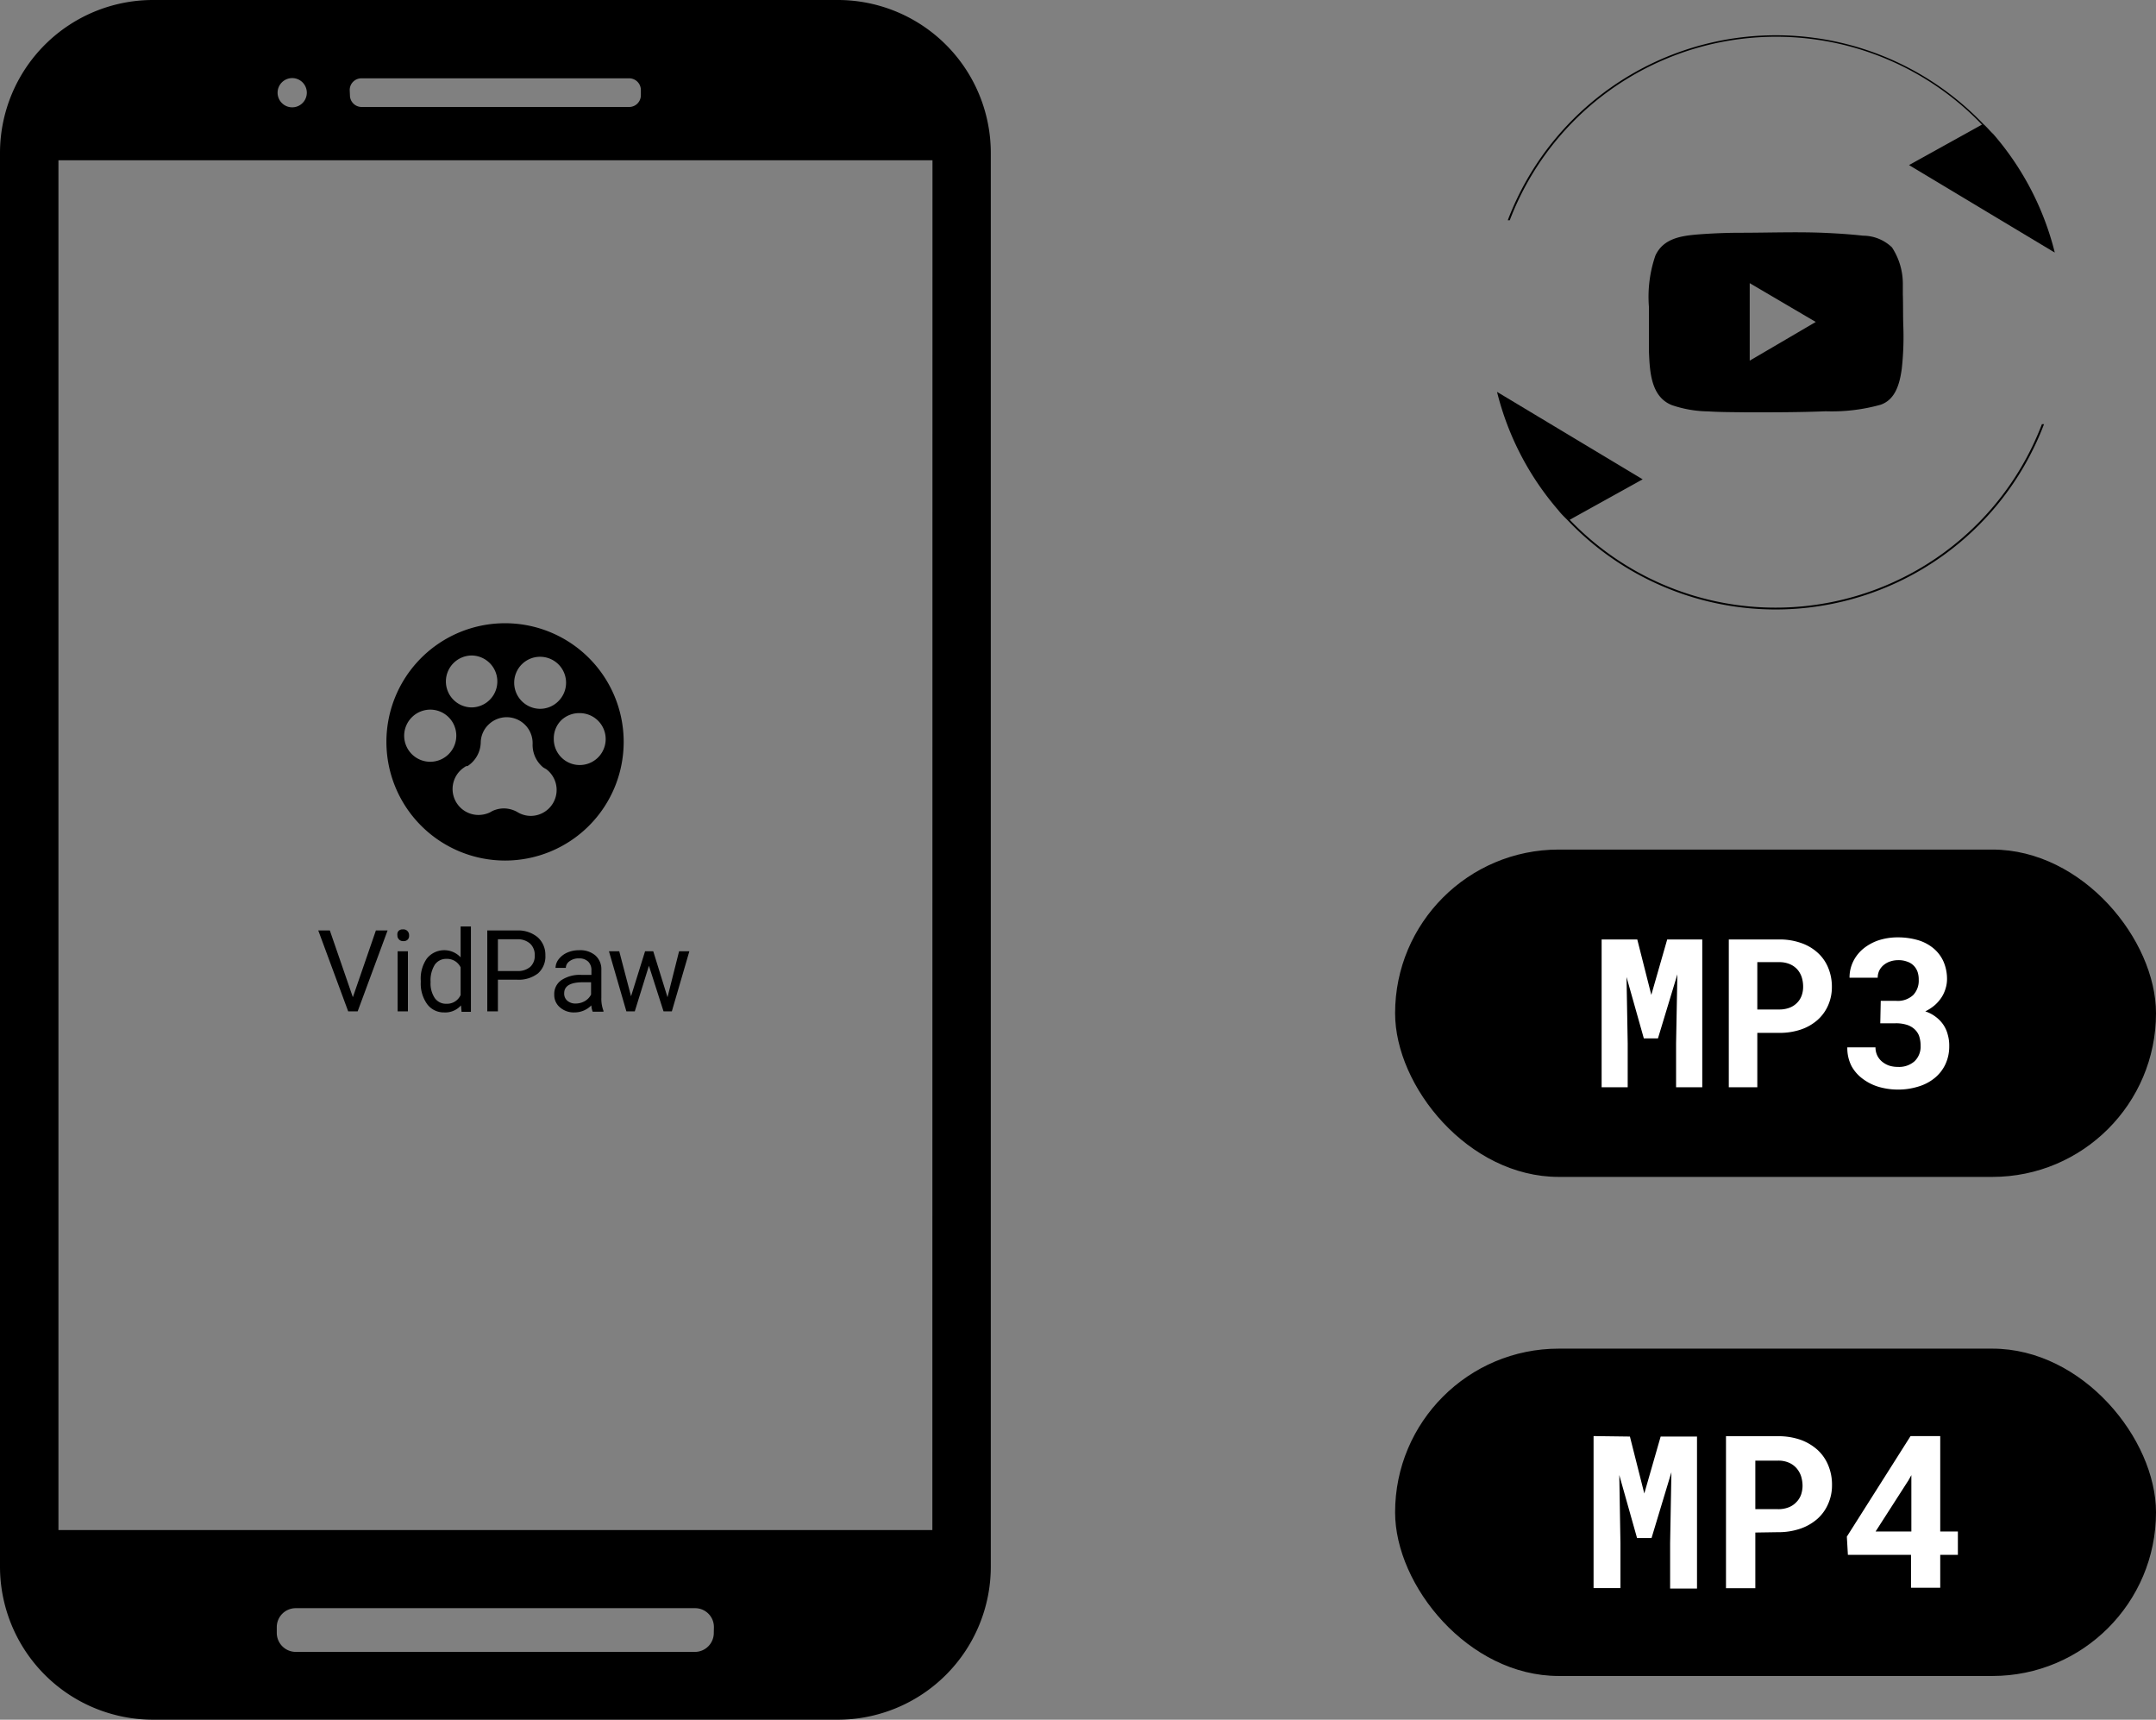
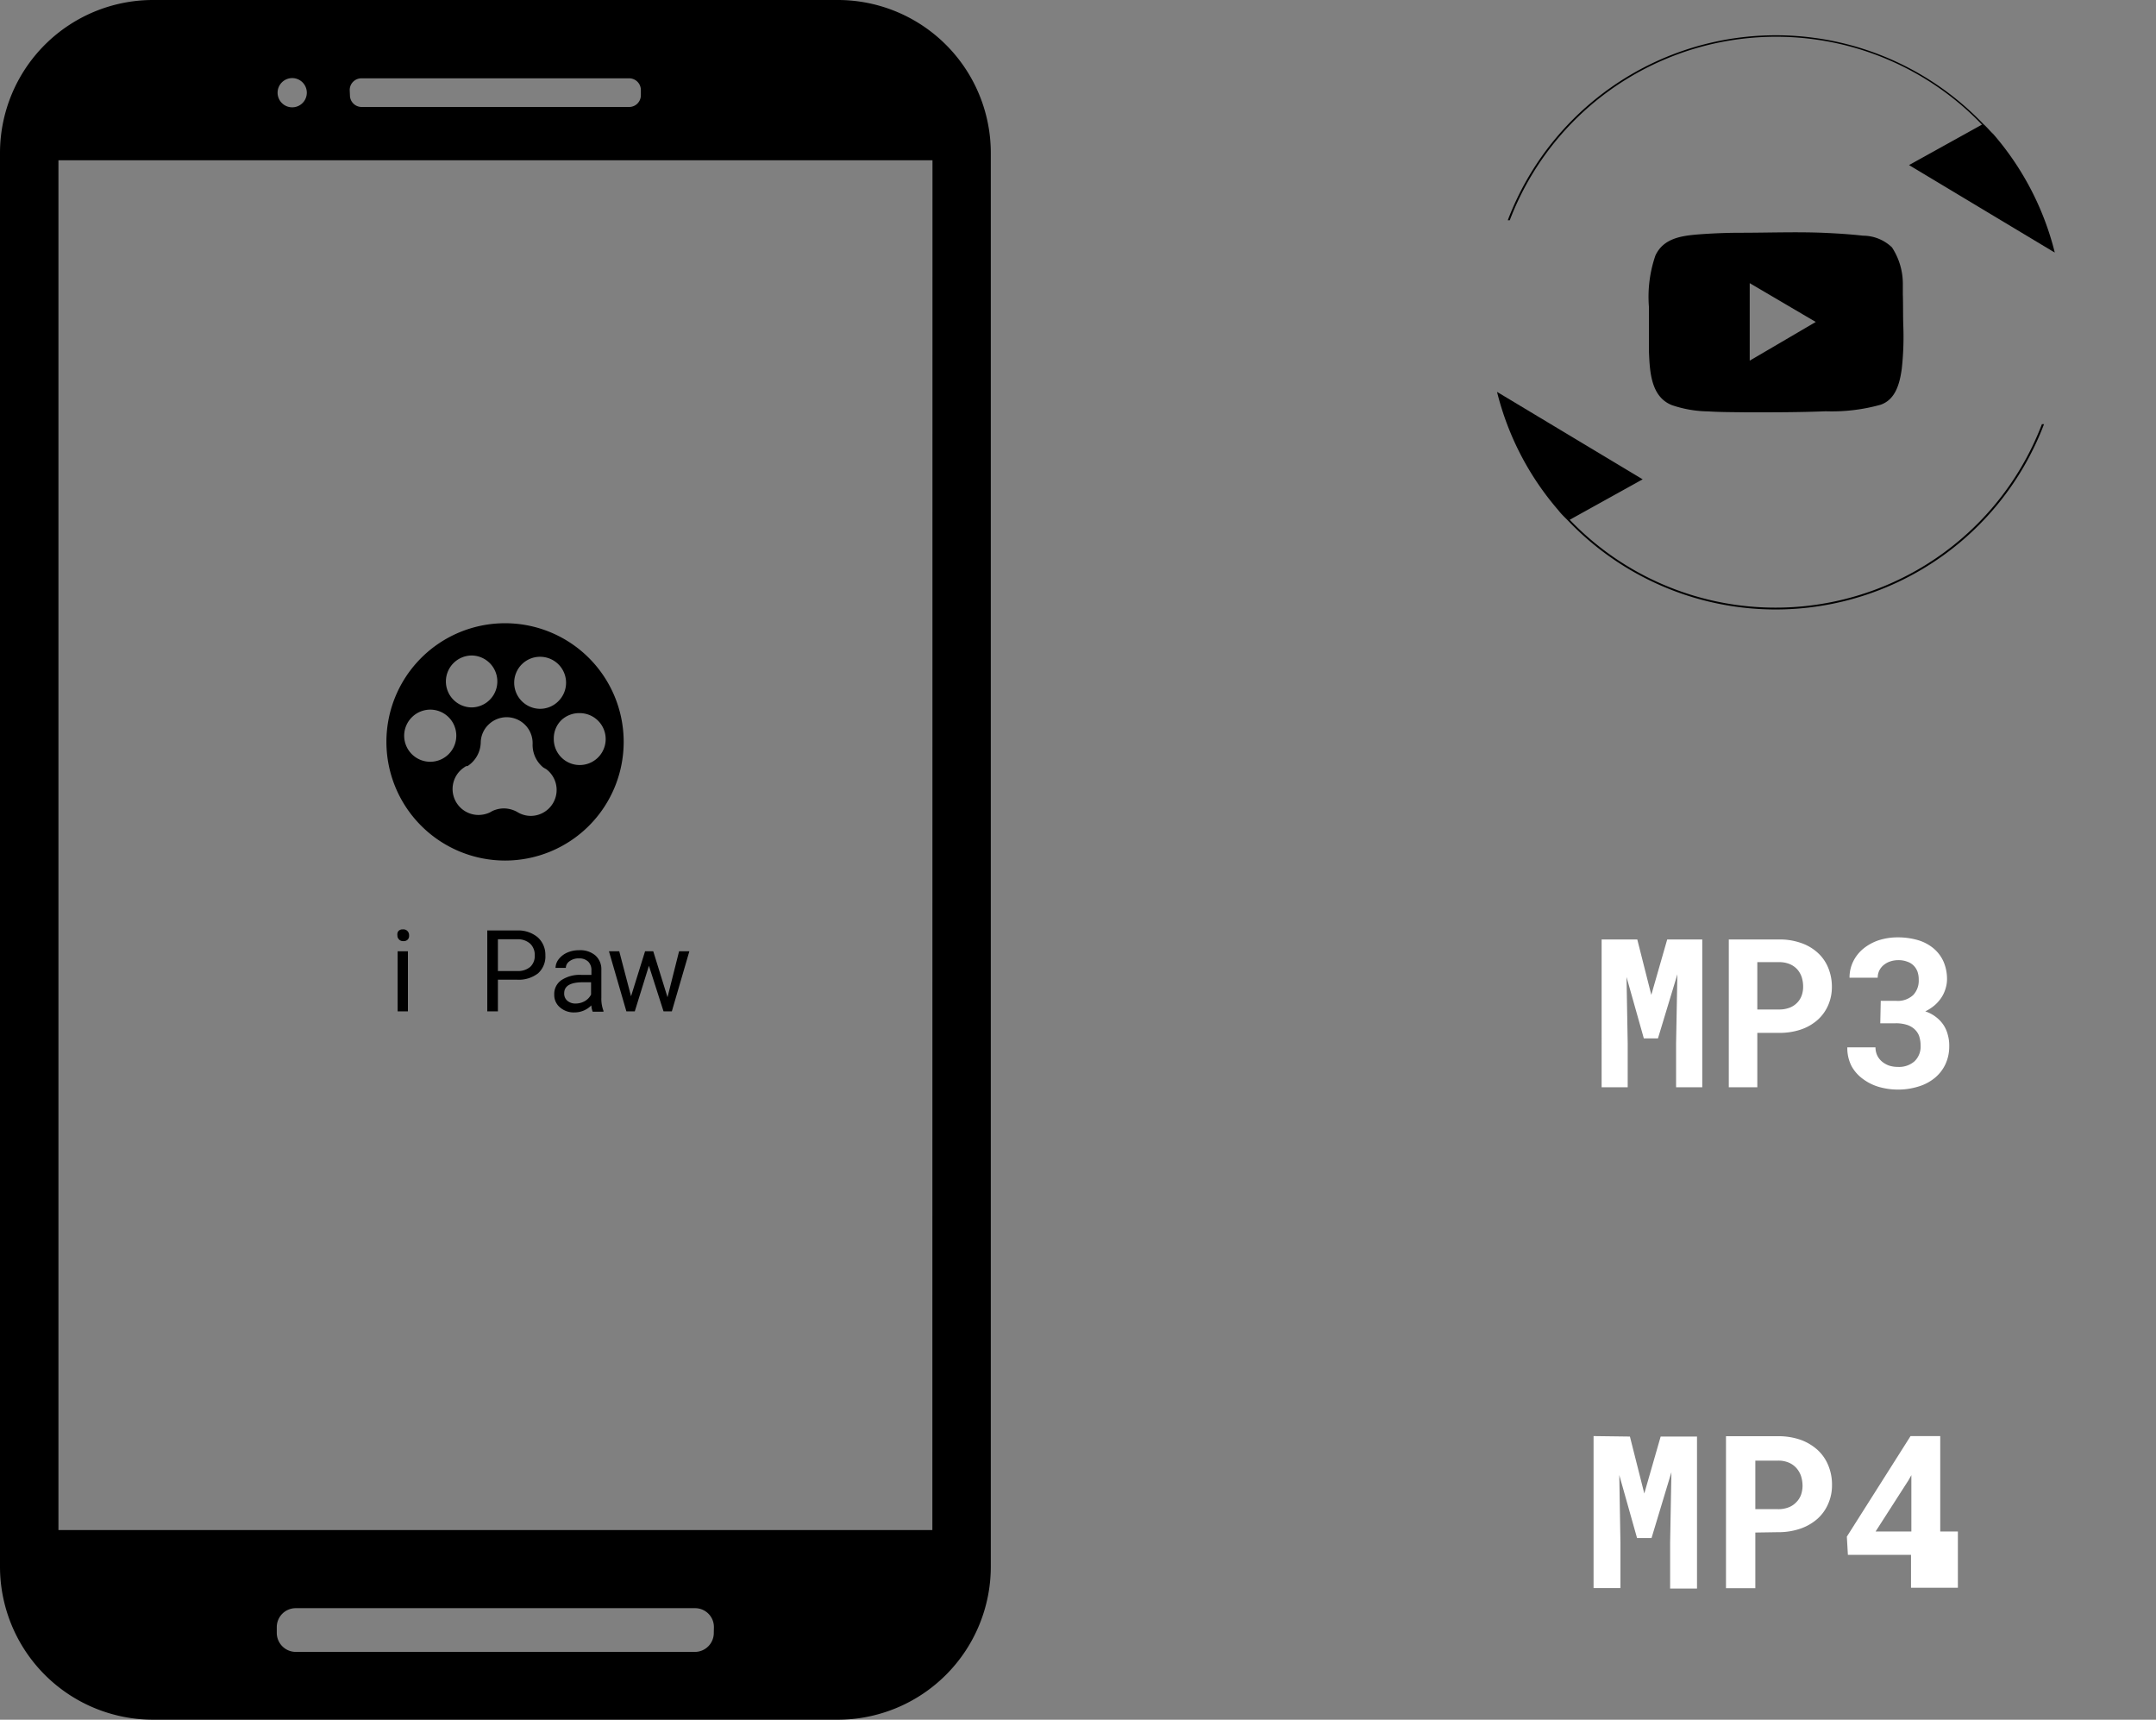
<svg xmlns="http://www.w3.org/2000/svg" viewBox="0 0 184.46 147.1">
  <rect x="0" y="0" width="184.46" height="147.1" fill="#808080" stroke="none" />
  <defs>
    <style>.cls-1{fill:#fff;}</style>
  </defs>
  <title>资源 13</title>
  <g id="图层_2" data-name="图层 2">
    <g id="图层_1-2" data-name="图层 1">
      <path d="M71.68,0H13.09A13.09,13.09,0,0,0,0,13.09V134A13.1,13.1,0,0,0,13.09,147.1H71.68A13.1,13.1,0,0,0,84.77,134V13.09A13.09,13.09,0,0,0,71.68,0ZM29.92,7.7a1,1,0,0,1,1-1H53.83a1,1,0,0,1,1,1v.45a1,1,0,0,1-1,1H30.94a1,1,0,0,1-1-1ZM25,6.68a1.25,1.25,0,1,1-1.25,1.24A1.25,1.25,0,0,1,25,6.68Zm36.07,133a1.62,1.62,0,0,1-1.62,1.62H25.3a1.63,1.63,0,0,1-1.62-1.62v-.5a1.62,1.62,0,0,1,1.62-1.62H59.46a1.61,1.61,0,0,1,1.62,1.62Zm18.7-8.8H5V13.71H79.78Z" />
      <path d="M43.2,73.61A10.15,10.15,0,1,0,33.06,63.46,10.16,10.16,0,0,0,43.2,73.61ZM34.58,62.88a2.24,2.24,0,0,1,2.26-2.18,2.23,2.23,0,1,1-2.26,2.18ZM47.75,60a2.2,2.2,0,0,1-1.59.63,2.23,2.23,0,0,1-1.49-3.83,2.2,2.2,0,0,1,1.54-.62h0A2.22,2.22,0,0,1,47.75,60Zm-1.29,5.63.09.06,0,0,.18.1a2.22,2.22,0,0,1-1.33,4,2.22,2.22,0,0,1-1-.25l-.21-.12,0,0,0,0h0a2.4,2.4,0,0,0-1.08-.27h0a2.35,2.35,0,0,0-1,.23h0l0,0h0l-.21.12a2.37,2.37,0,0,1-1,.21,2.22,2.22,0,0,1-1.17-4.08.69.69,0,0,1,.17-.1l.1,0,0,0a2.48,2.48,0,0,0,1.13-2,2.18,2.18,0,0,1,.68-1.56,2.22,2.22,0,0,1,3.76,1.64A2.49,2.49,0,0,0,46.46,65.63Zm-6.13-5.12a2.22,2.22,0,0,1-2.18-2.26,2.22,2.22,0,0,1,2.22-2.18h0a2.22,2.22,0,1,1-.08,4.44Zm7.05,2.62a2.18,2.18,0,0,1,.68-1.56A2.24,2.24,0,0,1,49.64,61a2.22,2.22,0,1,1-2.26,2.18Z" />
-       <polygon points="30.19 85.3 28.22 79.59 27.23 79.59 29.79 86.51 30.6 86.51 33.16 79.59 32.16 79.59 30.19 85.3" />
      <rect x="34.02" y="81.37" width="0.88" height="5.14" />
      <path d="M34.46,79.5a.46.46,0,0,0-.38.15A.48.48,0,0,0,34,80a.48.48,0,0,0,.13.35.46.46,0,0,0,.38.15.47.47,0,0,0,.39-.15A.48.48,0,0,0,35,80a.49.49,0,0,0-.14-.36A.47.47,0,0,0,34.46,79.5Z" />
-       <path d="M39.41,81.89a1.91,1.91,0,0,0-2.89.1A3,3,0,0,0,36,83.9V84a3,3,0,0,0,.56,1.91A1.76,1.76,0,0,0,38,86.6,1.78,1.78,0,0,0,39.44,86l.05.55h.8v-7.3h-.88Zm0,3.22a1.27,1.27,0,0,1-1.22.75,1.16,1.16,0,0,1-1-.5A2.24,2.24,0,0,1,36.84,84a2.5,2.5,0,0,1,.36-1.48,1.17,1.17,0,0,1,1-.5,1.28,1.28,0,0,1,1.21.73Z" />
      <path d="M44.24,79.59H41.69v6.92h.91V83.8h1.63a2.69,2.69,0,0,0,1.8-.54,1.93,1.93,0,0,0,.63-1.55A2,2,0,0,0,46,80.17,2.59,2.59,0,0,0,44.24,79.59Zm1.12,3.12a1.63,1.63,0,0,1-1.12.35H42.6V80.34h1.69a1.58,1.58,0,0,1,1.07.38,1.31,1.31,0,0,1,.39,1A1.26,1.26,0,0,1,45.36,82.71Z" />
      <path d="M51.45,82.94a1.57,1.57,0,0,0-.52-1.22,2,2,0,0,0-1.39-.44,2.46,2.46,0,0,0-1,.2,1.86,1.86,0,0,0-.74.57,1.23,1.23,0,0,0-.27.74h.88a.71.71,0,0,1,.32-.57,1.26,1.26,0,0,1,.79-.24,1.09,1.09,0,0,1,.81.28,1,1,0,0,1,.27.73v.4h-.85a2.86,2.86,0,0,0-1.72.45,1.43,1.43,0,0,0-.61,1.24,1.37,1.37,0,0,0,.49,1.09,1.78,1.78,0,0,0,1.24.43A2,2,0,0,0,50.59,86a1.81,1.81,0,0,0,.12.54h.92v-.08a2.88,2.88,0,0,1-.18-1.12Zm-.88,2.13a1.35,1.35,0,0,1-.53.56,1.58,1.58,0,0,1-.79.21,1.05,1.05,0,0,1-.7-.23.79.79,0,0,1-.28-.65c0-.63.54-.94,1.61-.94h.69Z" />
      <polygon points="58.1 81.37 57.11 85.3 55.89 81.37 55.19 81.37 53.99 85.22 52.98 81.37 52.1 81.37 53.59 86.51 54.31 86.51 55.52 82.61 56.77 86.51 57.48 86.51 58.98 81.37 58.1 81.37" />
      <path d="M169.67,10.59A24.54,24.54,0,0,0,129,18.84h.17a24.39,24.39,0,0,1,40.4-8.18l-6.24,3.46,12.26,7.36.21.12a24.48,24.48,0,0,0-5.26-10.13C170.22,11.17,170,10.88,169.67,10.59Z" />
      <path d="M134.15,44.53a24.56,24.56,0,0,0,40.73-8.25h-.18a24.39,24.39,0,0,1-40.4,8.18L140.54,41l-12.26-7.36-.2-.12a24.45,24.45,0,0,0,5.25,10.13C133.6,44,133.87,44.24,134.15,44.53Z" />
      <path d="M162.8,25.16c0-.26,0-.52,0-.78a5.69,5.69,0,0,0-.93-3.22,3.59,3.59,0,0,0-2.48-1c-1.15-.13-2.31-.2-3.47-.25-2.34-.09-4.69,0-7,0-1.21,0-2.41.05-3.61.14-1.48.12-3,.34-3.68,1.81a10.85,10.85,0,0,0-.55,4.43c0,1.27,0,2.55,0,3.83.07,1.65.16,3.81,1.95,4.53a10,10,0,0,0,3.12.54c1.08.07,2.17.06,3.25.08,2.27,0,4.53,0,6.8-.09a15.53,15.53,0,0,0,4.7-.56c1.3-.45,1.64-1.86,1.81-3.08a25,25,0,0,0,.13-3.67C162.81,27,162.83,26.06,162.8,25.16Zm-13.1,5.69V24.22l5.65,3.32Z" />
-       <rect x="119.36" y="72.67" width="65.1" height="28" rx="14" ry="14" />
-       <rect x="119.36" y="115.36" width="65.1" height="28" rx="14" ry="14" />
      <path class="cls-1" d="M140.08,80.36l1.2,4.74,1.36-4.74h3V93h-2.24V89.25l.11-5.91-1.66,5.48h-1.21l-1.48-5.25.1,5.68V93h-2.23V80.36Z" />
      <path class="cls-1" d="M150.35,88.35V93h-2.44V80.36h4.32a5.42,5.42,0,0,1,1.86.3,4.07,4.07,0,0,1,1.42.83,3.54,3.54,0,0,1,.9,1.28,4.22,4.22,0,0,1,.32,1.65,3.86,3.86,0,0,1-.32,1.57,3.6,3.6,0,0,1-.9,1.25,4.21,4.21,0,0,1-1.42.82,5.67,5.67,0,0,1-1.86.29Zm0-2h1.88a2.49,2.49,0,0,0,.9-.16,1.81,1.81,0,0,0,.64-.43,1.7,1.7,0,0,0,.38-.62,2.19,2.19,0,0,0,.12-.73,2.71,2.71,0,0,0-.12-.82,1.92,1.92,0,0,0-.38-.67,1.85,1.85,0,0,0-.64-.45,2.29,2.29,0,0,0-.9-.17h-1.88Z" />
      <path class="cls-1" d="M160.91,85.61h1.31a1.93,1.93,0,0,0,1.47-.5,1.78,1.78,0,0,0,.47-1.3,2.07,2.07,0,0,0-.1-.68,1.44,1.44,0,0,0-.33-.53,1.39,1.39,0,0,0-.55-.34,2.06,2.06,0,0,0-.78-.13,2.15,2.15,0,0,0-.68.11,1.72,1.72,0,0,0-.55.3,1.43,1.43,0,0,0-.38.47,1.41,1.41,0,0,0-.14.62h-2.41a3.1,3.1,0,0,1,.32-1.4,3.28,3.28,0,0,1,.87-1.09,4.18,4.18,0,0,1,1.3-.71,5.29,5.29,0,0,1,1.62-.25,6.17,6.17,0,0,1,1.72.23,3.73,3.73,0,0,1,1.33.69,3.15,3.15,0,0,1,.87,1.13,3.73,3.73,0,0,1,.31,1.55,2.73,2.73,0,0,1-.13.8,2.86,2.86,0,0,1-.35.75,3.27,3.27,0,0,1-.58.66,3.8,3.8,0,0,1-.8.52,3,3,0,0,1,.91.48,2.89,2.89,0,0,1,.64.67,2.7,2.7,0,0,1,.37.83,3.32,3.32,0,0,1,.13,1,3.59,3.59,0,0,1-.34,1.57,3.35,3.35,0,0,1-.93,1.17,4,4,0,0,1-1.4.72,5.78,5.78,0,0,1-1.75.25,5.89,5.89,0,0,1-1.57-.22,4.27,4.27,0,0,1-1.37-.67,3.35,3.35,0,0,1-1-1.12,3.4,3.4,0,0,1-.36-1.6h2.41a1.64,1.64,0,0,0,.14.67,1.61,1.61,0,0,0,.4.53,2,2,0,0,0,.6.35,2.33,2.33,0,0,0,.76.12,2,2,0,0,0,1.44-.48,1.73,1.73,0,0,0,.52-1.32,2.58,2.58,0,0,0-.14-.88,1.53,1.53,0,0,0-.43-.59,1.76,1.76,0,0,0-.68-.35,3.06,3.06,0,0,0-.89-.11h-1.31Z" />
      <path class="cls-1" d="M139.45,122.88l1.23,4.87,1.4-4.87h3.11v13h-2.3V132l.11-6.07-1.7,5.63h-1.24l-1.52-5.39.1,5.83v3.84h-2.3v-13Z" />
      <path class="cls-1" d="M150.18,131.09v4.76h-2.51v-13h4.44a5.77,5.77,0,0,1,1.92.3,4.41,4.41,0,0,1,1.46.86,3.66,3.66,0,0,1,.92,1.31,4.27,4.27,0,0,1,.33,1.71,3.9,3.9,0,0,1-.33,1.61,3.64,3.64,0,0,1-.92,1.28,4.37,4.37,0,0,1-1.46.84,5.77,5.77,0,0,1-1.92.3Zm0-2h1.93a2.38,2.38,0,0,0,.93-.16,1.78,1.78,0,0,0,.65-.44,1.74,1.74,0,0,0,.4-.63,2.43,2.43,0,0,0,.13-.76,2.84,2.84,0,0,0-.13-.84,2,2,0,0,0-.4-.69,1.82,1.82,0,0,0-.65-.46,2.21,2.21,0,0,0-.93-.17h-1.93Z" />
-       <path class="cls-1" d="M166,131h1.51v2H166v2.81H163.5V133h-5.4l-.09-1.56,5.45-8.6H166Zm-5.53,0h3.06v-4.82l-.24.43Z" />
+       <path class="cls-1" d="M166,131h1.51v2v2.81H163.5V133h-5.4l-.09-1.56,5.45-8.6H166Zm-5.53,0h3.06v-4.82l-.24.43Z" />
    </g>
  </g>
</svg>